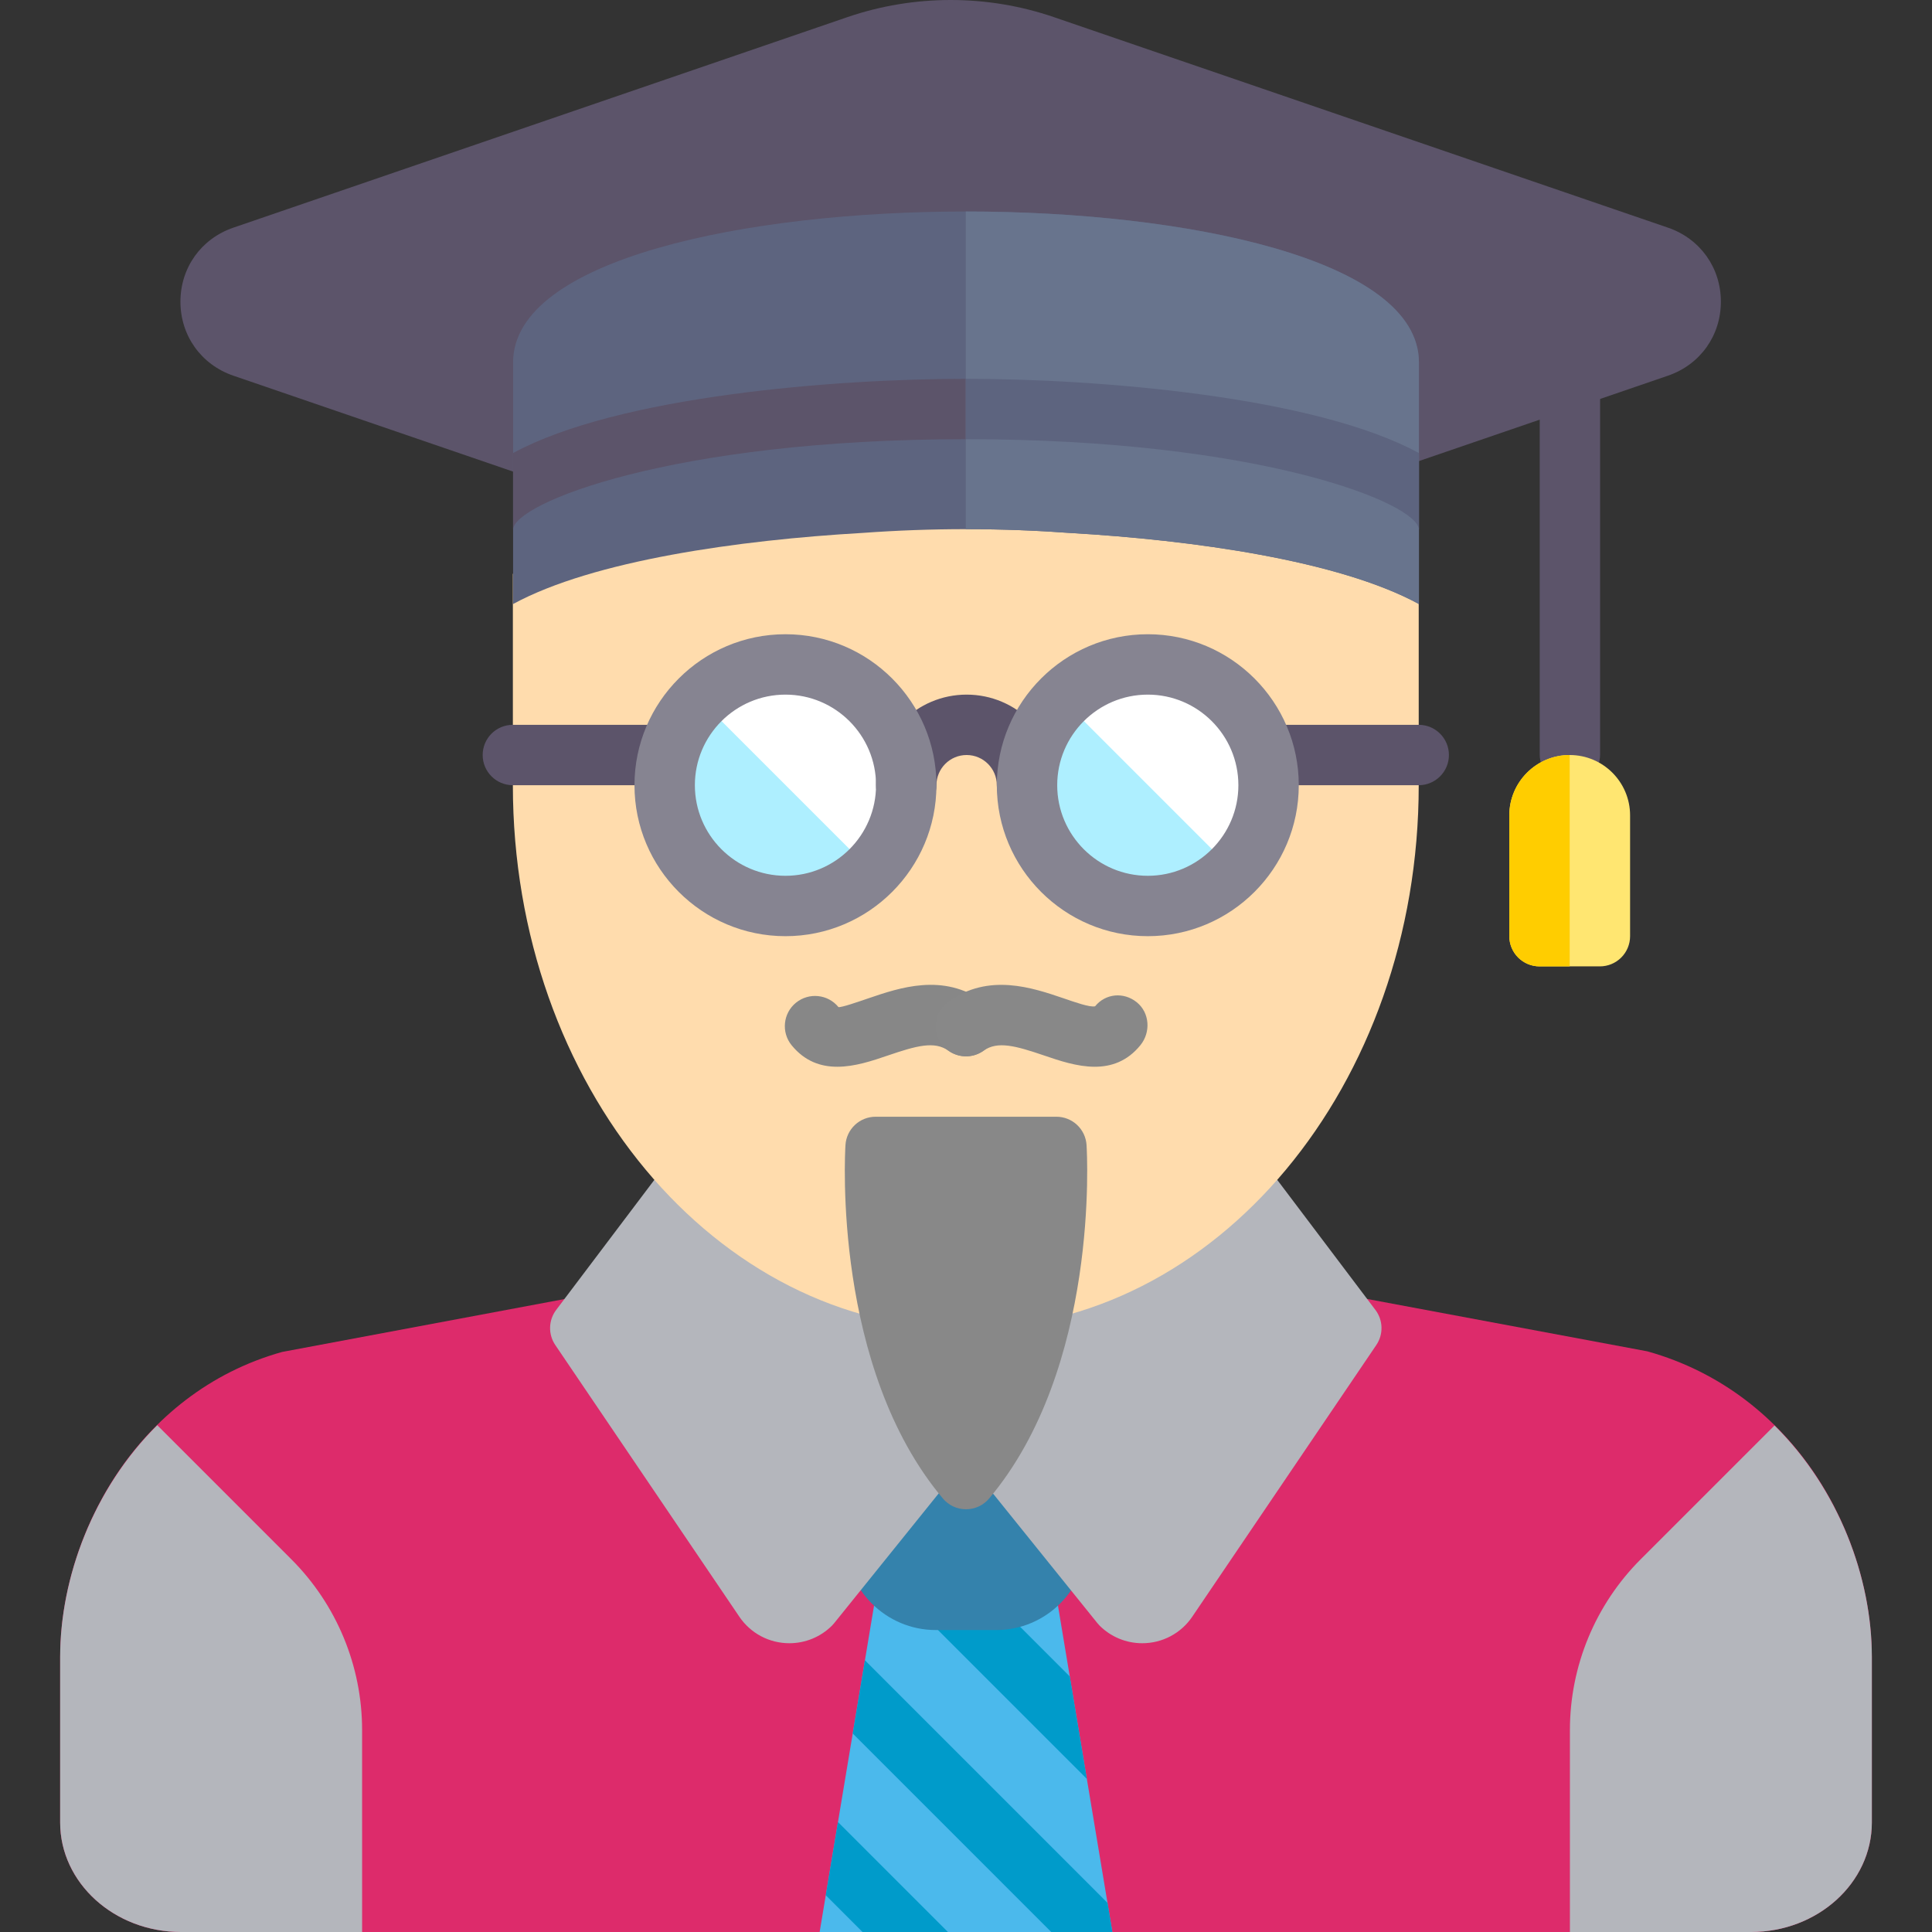
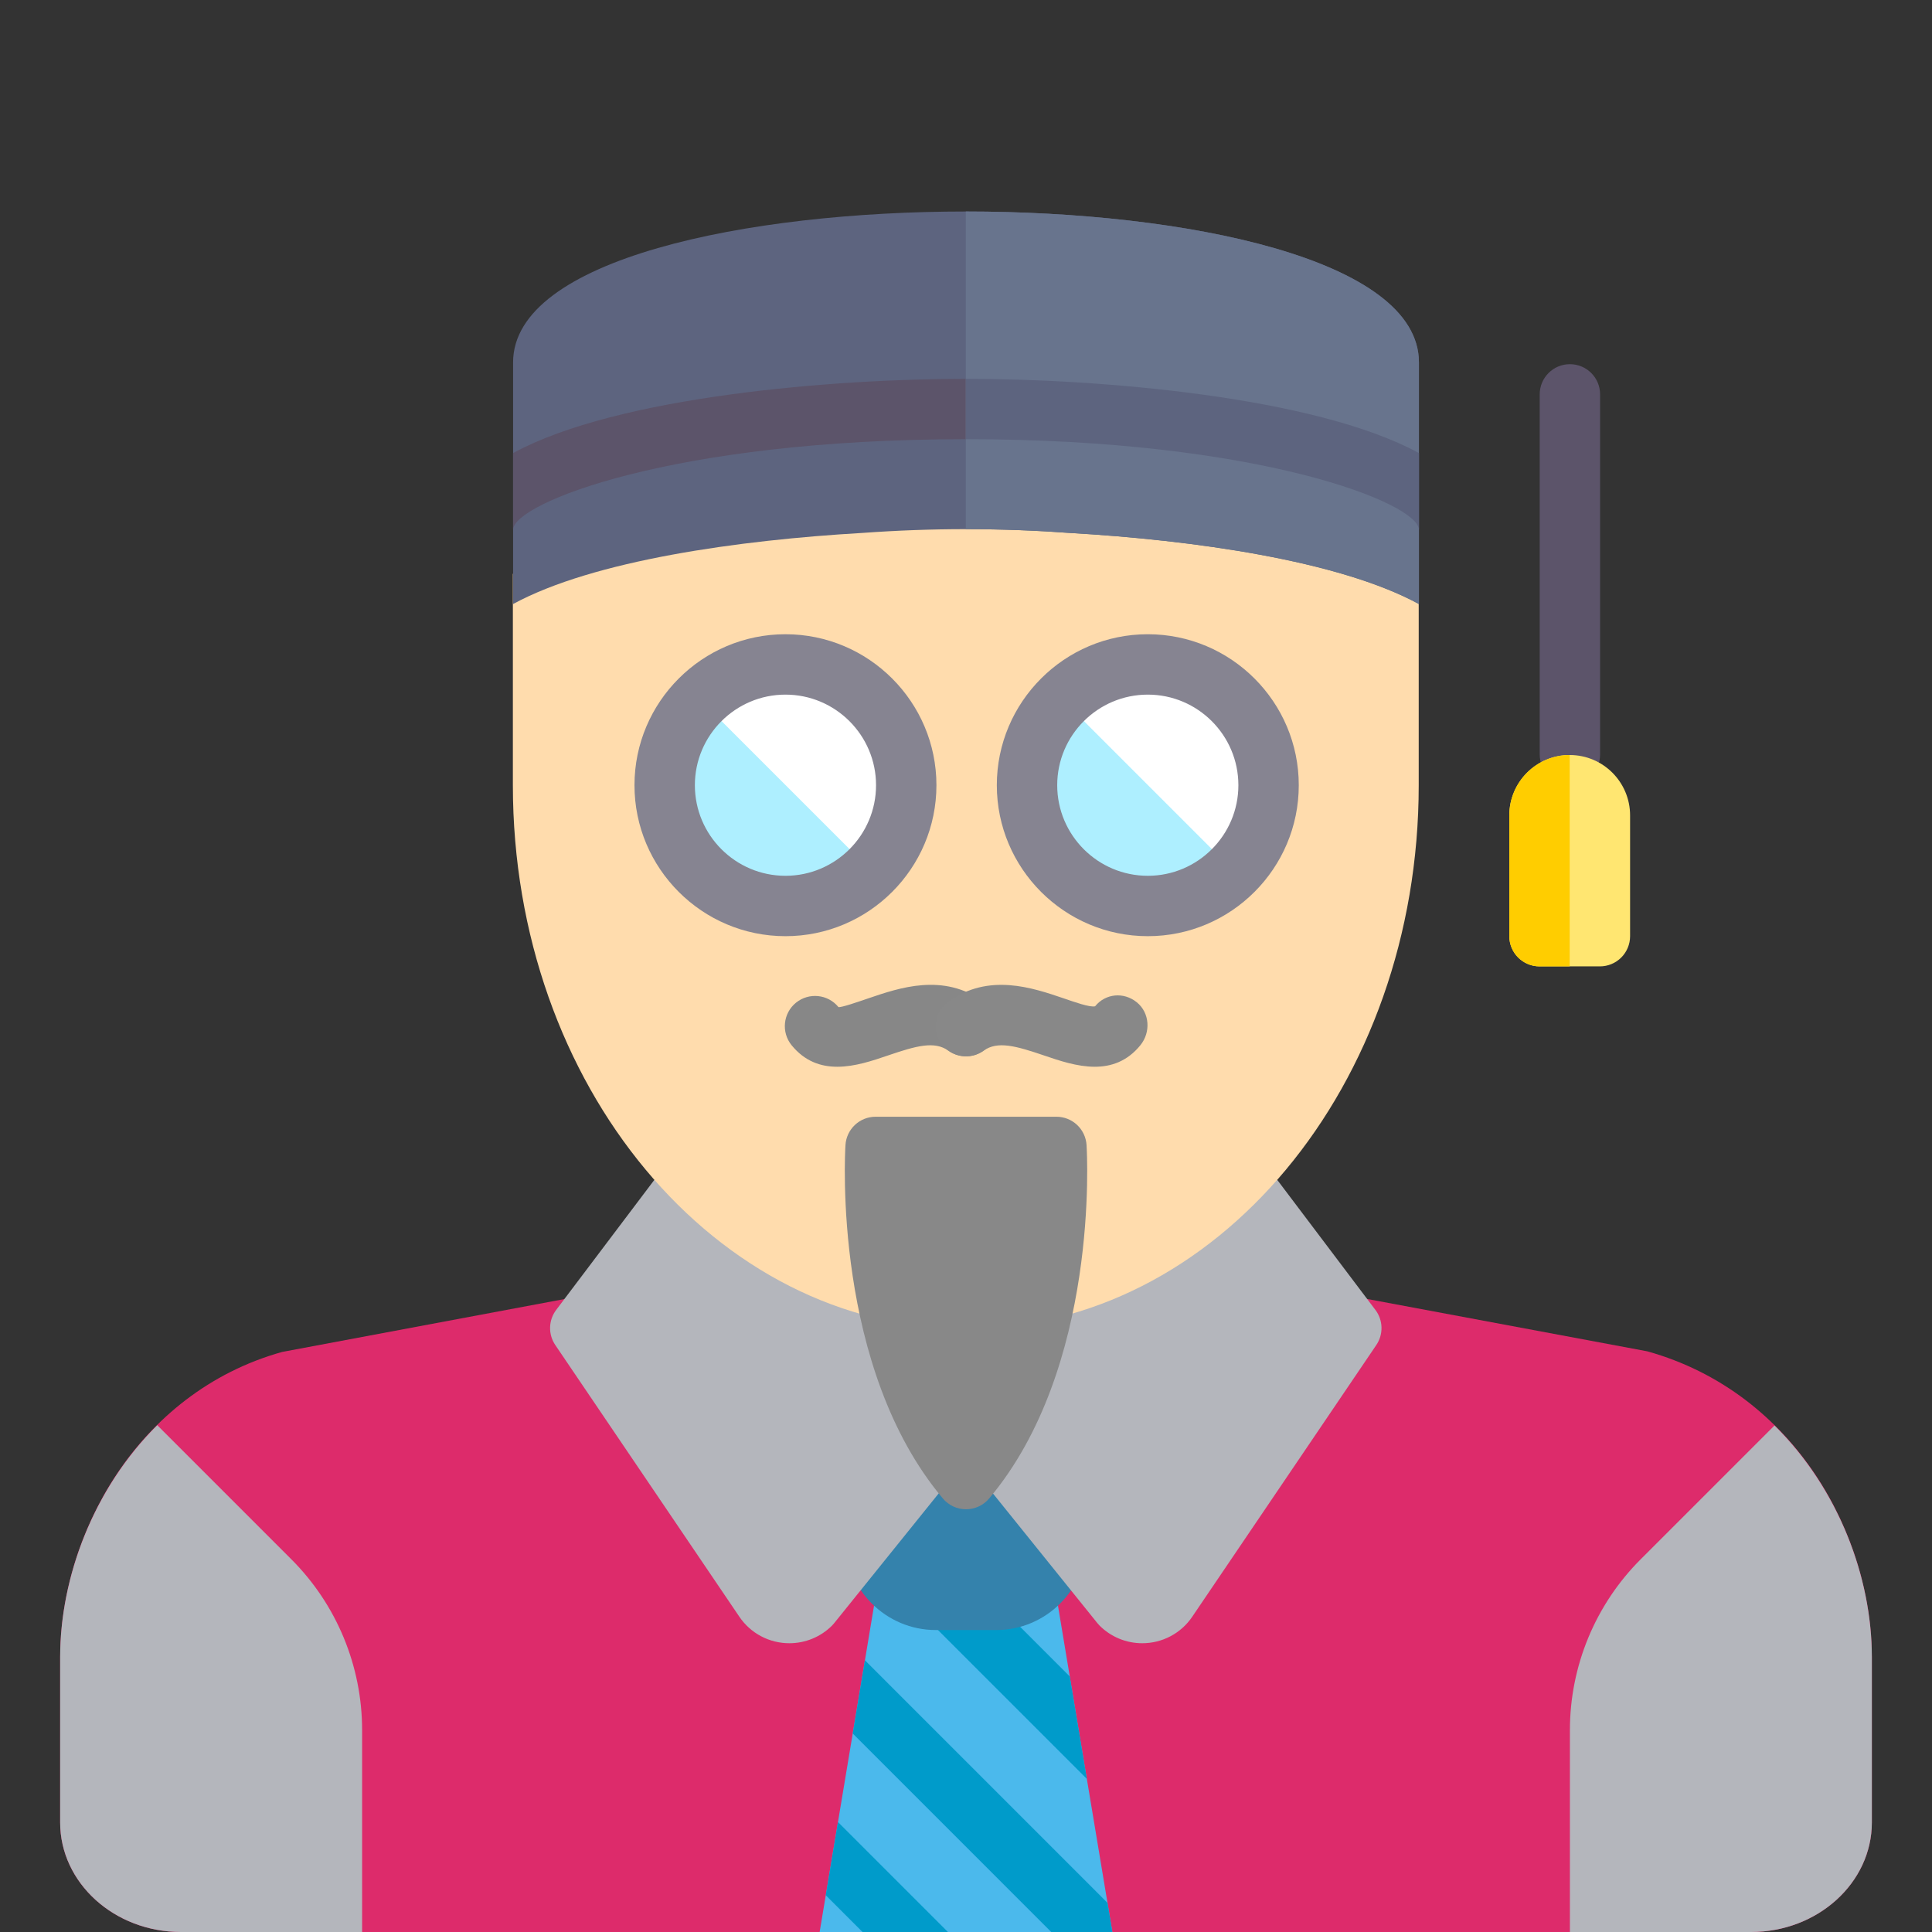
<svg xmlns="http://www.w3.org/2000/svg" width="512" height="512" viewBox="0 0 512 512" fill="none">
  <rect x="0" y="0" width="512" height="512" fill="#333333" stroke="none" />
  <g clip-path="url(#clip0_900_38)">
    <path d="M436.562 358.117L361.496 344.09C361.011 344.003 360.519 343.958 360.026 343.957H151.974C151.482 343.957 150.99 344.004 150.505 344.09L74.76 358.281C36.142 369.096 15.94 407.137 15.94 439.129V482.976C15.94 498.98 30.296 511.999 47.948 511.999H464.052C481.705 511.999 496.06 498.98 496.06 482.976V439.129C496.06 407.137 475.86 369.096 436.562 358.117Z" fill="#DD2B6B" />
    <path d="M294.786 511.999L279.898 422.664C279.587 420.795 278.624 419.097 277.178 417.871C275.733 416.646 273.899 415.974 272.005 415.975H239.997C238.102 415.974 236.268 416.646 234.823 417.871C233.377 419.096 232.414 420.795 232.104 422.664L217.215 511.999H294.786Z" fill="#4BB9EC" />
    <path d="M239.996 415.975C237.952 415.975 236.092 416.774 234.664 418.061L288.023 471.425L283.497 444.268L255.207 415.975H239.996Z" fill="#009BCA" />
    <path d="M287.955 376.113C287.951 373.993 287.107 371.962 285.606 370.464C284.106 368.967 282.072 368.126 279.953 368.127H239.943C238.457 368.127 237 368.541 235.736 369.322C234.472 370.103 233.45 371.221 232.785 372.55L224.783 388.554C224.219 389.673 223.93 390.911 223.939 392.164L223.994 407.98C223.994 421.21 234.762 431.978 248 431.978H264.004C277.241 431.978 288.01 421.209 288.01 407.956L287.955 376.113Z" fill="#3482AC" />
    <path d="M259.846 345.138L187.883 304.964C184.39 303.002 179.998 303.955 177.599 307.128L147.397 347.138C146.389 348.47 145.824 350.084 145.781 351.753C145.738 353.422 146.218 355.063 147.155 356.445L195.94 428.455C197.405 430.623 199.382 432.396 201.694 433.62C204.007 434.844 206.585 435.48 209.201 435.472C213.421 435.472 217.469 433.816 220.493 430.799C220.696 430.596 220.891 430.377 221.071 430.151L254.227 388.985C254.586 388.546 254.9 388.062 255.15 387.554L263.097 371.714C263.658 370.602 263.95 369.373 263.949 368.127V352.123C263.948 350.699 263.568 349.301 262.846 348.073C262.125 346.845 261.089 345.832 259.846 345.138Z" fill="#B4B6BC" />
    <path d="M252.046 345.138L324.009 304.964C327.502 303.002 331.894 303.955 334.293 307.128L364.495 347.138C365.503 348.47 366.068 350.084 366.111 351.753C366.155 353.422 365.674 355.063 364.738 356.445L315.952 428.455C314.487 430.623 312.511 432.396 310.198 433.62C307.885 434.844 305.307 435.48 302.691 435.472C300.594 435.474 298.517 435.062 296.58 434.26C294.642 433.458 292.882 432.282 291.399 430.799C291.195 430.594 291.001 430.378 290.821 430.151L257.666 388.985C257.305 388.544 256.995 388.065 256.744 387.554L248.797 371.714C248.235 370.602 247.943 369.373 247.944 368.127V352.123C247.944 349.225 249.515 346.552 252.046 345.138Z" fill="#B4B6BC" />
    <path d="M367.974 152.073L352.189 136.069C352.189 136.069 297.957 121.398 183.928 136.069L135.916 152.073V208.087C135.916 287.636 189.655 352.123 255.946 352.123C322.237 352.123 375.976 287.636 375.976 208.087V152.073C373.905 154.388 367.974 152.073 367.974 152.073Z" fill="#FFDCAD" />
    <path d="M207.77 240.096C225.447 240.096 239.778 225.766 239.778 208.088C239.778 190.411 225.447 176.08 207.77 176.08C190.092 176.08 175.762 190.411 175.762 208.088C175.762 225.766 190.092 240.096 207.77 240.096Z" fill="#AEEFFF" />
    <path d="M207.988 176.08C199.206 176.08 191.258 179.628 185.476 185.355L230.721 230.601C236.449 224.817 239.996 216.87 239.996 208.088C239.996 190.411 225.667 176.08 207.988 176.08Z" fill="white" />
    <path d="M303.793 240.096C321.471 240.096 335.801 225.766 335.801 208.088C335.801 190.411 321.471 176.08 303.793 176.08C286.116 176.08 271.785 190.411 271.785 208.088C271.785 225.766 286.116 240.096 303.793 240.096Z" fill="#AEEFFF" />
    <path d="M304.013 176.08C295.23 176.08 287.282 179.628 281.5 185.355L326.745 230.601C332.474 224.817 336.021 216.87 336.021 208.088C336.021 190.411 321.691 176.08 304.013 176.08Z" fill="white" />
-     <path d="M272.169 216.09C267.746 216.09 264.167 212.511 264.167 208.088C264.167 203.673 260.58 200.086 256.165 200.086C251.75 200.086 248.163 203.673 248.163 208.088C248.163 212.511 244.584 216.09 240.161 216.09C235.738 216.09 232.159 212.511 232.159 208.088C232.159 194.851 242.928 184.082 256.165 184.082C269.402 184.082 280.171 194.851 280.171 208.088C280.171 212.511 276.591 216.09 272.169 216.09ZM176.145 208.088H135.916C131.493 208.088 127.914 204.509 127.914 200.086C127.914 195.663 131.493 192.084 135.916 192.084H176.145C180.568 192.084 184.147 195.663 184.147 200.086C184.147 204.509 180.567 208.088 176.145 208.088ZM375.976 208.088H336.185C331.762 208.088 328.183 204.509 328.183 200.086C328.183 195.663 331.762 192.084 336.185 192.084H375.976C380.399 192.084 383.978 195.663 383.978 200.086C383.978 204.509 380.399 208.088 375.976 208.088Z" fill="#5C546A" />
    <path d="M208.154 248.098C186.093 248.098 168.144 230.149 168.144 208.088C168.144 186.028 186.093 168.078 208.154 168.078C230.214 168.078 248.164 186.028 248.164 208.088C248.164 230.149 230.213 248.098 208.154 248.098ZM208.154 184.082C194.916 184.082 184.148 194.851 184.148 208.088C184.148 221.325 194.916 232.094 208.154 232.094C221.391 232.094 232.16 221.325 232.16 208.088C232.16 194.851 221.391 184.082 208.154 184.082ZM304.178 248.098C282.117 248.098 264.168 230.149 264.168 208.088C264.168 186.028 282.117 168.078 304.178 168.078C326.238 168.078 344.188 186.028 344.188 208.088C344.188 230.149 326.237 248.098 304.178 248.098ZM304.178 184.082C290.94 184.082 280.172 194.851 280.172 208.088C280.172 221.325 290.94 232.094 304.178 232.094C317.415 232.094 328.184 221.325 328.184 208.088C328.183 194.851 317.415 184.082 304.178 184.082Z" fill="#868491" />
    <path d="M221.883 282.701C217.546 282.701 213.287 281.294 209.778 276.988C206.997 273.557 207.512 268.517 210.943 265.727C214.381 262.946 219.414 263.461 222.203 266.892C223.032 267.017 227.33 265.524 230.119 264.571C238.488 261.718 249.952 257.803 260.643 265.423C261.499 266.032 262.227 266.804 262.785 267.695C263.343 268.586 263.719 269.578 263.893 270.614C264.068 271.65 264.036 272.711 263.8 273.735C263.564 274.759 263.129 275.726 262.518 276.582C261.284 278.306 259.418 279.472 257.326 279.824C255.235 280.175 253.09 279.684 251.36 278.457C247.632 275.793 242.796 277.16 235.278 279.724C231.292 281.083 226.548 282.701 221.883 282.701Z" fill="#878787" />
    <path d="M290.119 282.7C285.462 282.7 280.711 281.083 276.725 279.723C269.2 277.167 264.363 275.792 260.643 278.456C257.048 281.027 252.047 280.176 249.484 276.581C246.921 272.978 247.757 267.985 251.36 265.422C262.034 257.818 273.513 261.718 281.883 264.57C284.673 265.523 288.877 267.031 290.214 266.672C292.995 263.249 297.824 262.835 301.263 265.617C304.694 268.399 305.006 273.549 302.225 276.979C298.723 281.294 294.457 282.7 290.119 282.7ZM287.947 303.448C287.82 301.416 286.924 299.508 285.44 298.115C283.956 296.721 281.997 295.945 279.961 295.946H232.043C230.007 295.945 228.047 296.72 226.564 298.114C225.08 299.508 224.183 301.416 224.057 303.448C223.909 305.839 220.697 362.462 249.883 397.127C251.4 398.932 253.642 399.972 256.002 399.972C258.362 399.972 260.605 398.932 262.12 397.127C291.307 362.462 288.095 305.839 287.947 303.448Z" fill="#888888" />
    <path d="M416.04 207.923C411.617 207.923 408.038 204.344 408.038 199.921V104.514C408.038 100.091 411.617 96.512 416.04 96.512C420.463 96.512 424.042 100.091 424.042 104.514V199.921C424.042 204.344 420.463 207.923 416.04 207.923Z" fill="#5C546A" />
-     <path d="M442.047 60.339L279.28 4.536C261.659 -1.512 242.224 -1.512 224.587 4.536L61.82 60.339C53.31 63.262 47.816 70.951 47.816 79.946C47.816 88.942 53.31 96.63 61.82 99.553L141.41 126.841C142.246 127.122 143.121 127.271 144.004 127.271H144.106L368.131 124.473C368.98 124.463 369.821 124.318 370.624 124.043L442.048 99.553C450.558 96.63 456.051 88.942 456.051 79.946C456.051 70.951 450.557 63.262 442.047 60.339Z" fill="#5C546A" />
    <path d="M228.556 141.23C237.689 140.565 246.844 140.233 256.002 140.234C265.866 140.234 274.962 140.613 283.448 141.23C316.033 143.113 354.749 148.499 376.032 160.075V96.059C376.032 68.568 313.813 56.049 256.002 56.049C198.19 56.049 135.972 68.568 135.972 96.059V160.075C157.254 148.498 195.97 143.113 228.556 141.23Z" fill="#5D647F" />
    <path d="M256.001 100.389C221.276 100.389 163.749 104.956 135.971 120.066V140.399C135.971 133.428 178.036 116.393 256.001 116.393C333.965 116.393 376.031 133.428 376.031 140.399V120.066C348.254 104.957 290.726 100.389 256.001 100.389Z" fill="#5C546A" />
    <path d="M256 56.049L255.945 56.05V140.235L256 140.234C265.865 140.234 274.961 140.613 283.446 141.23C316.031 143.113 354.748 148.499 376.03 160.075V96.059C376.03 68.568 313.812 56.049 256 56.049Z" fill="#68748D" />
-     <path d="M255.946 100.39V116.394L256.001 116.393C333.966 116.393 376.031 133.428 376.031 140.399V120.066C348.253 104.957 290.726 100.389 256.001 100.389L255.946 100.39Z" fill="#5D647F" />
+     <path d="M255.946 100.39V116.394L256.001 116.393C333.966 116.393 376.031 133.428 376.031 140.399V120.066C348.253 104.957 290.726 100.389 256.001 100.389L255.946 100.39" fill="#5D647F" />
    <path d="M423.988 256.1H407.984C405.862 256.1 403.827 255.257 402.326 253.756C400.826 252.256 399.982 250.22 399.982 248.098V216.09C399.982 207.251 407.147 200.086 415.986 200.086C424.826 200.086 431.99 207.251 431.99 216.09V248.098C431.99 250.22 431.147 252.256 429.647 253.756C428.146 255.257 426.111 256.1 423.988 256.1Z" fill="#FFE671" />
    <path d="M399.982 216.09V248.098C399.982 250.22 400.826 252.256 402.326 253.756C403.827 255.257 405.862 256.1 407.984 256.1H415.986V200.086C407.147 200.086 399.982 207.251 399.982 216.09Z" fill="#FFCD00" />
    <path d="M95.962 458.497C95.962 441.519 89.218 425.237 77.213 413.231L41.678 377.695C24.726 394.502 15.941 418.099 15.941 439.13V482.977C15.941 498.981 30.297 512 47.949 512H95.963L95.962 458.497ZM470.254 377.771L434.794 413.232C428.849 419.177 424.134 426.234 420.917 434C417.699 441.767 416.043 450.092 416.043 458.499V512.001H464.053C481.706 512.001 496.061 498.982 496.061 482.978V439.131C496.06 418.15 487.316 394.616 470.254 377.771Z" fill="#B4B6BC" />
    <path d="M229.216 439.992L225.983 459.39L278.587 511.999H294.786L293.501 504.282L229.216 439.992ZM218.839 502.258L228.579 511.999H251.21L222.072 482.86L218.839 502.258Z" fill="#009BCA" />
  </g>
  <defs>
    <clipPath id="clip0_900_38">
      <rect width="512" height="512" fill="white" />
    </clipPath>
  </defs>
</svg>